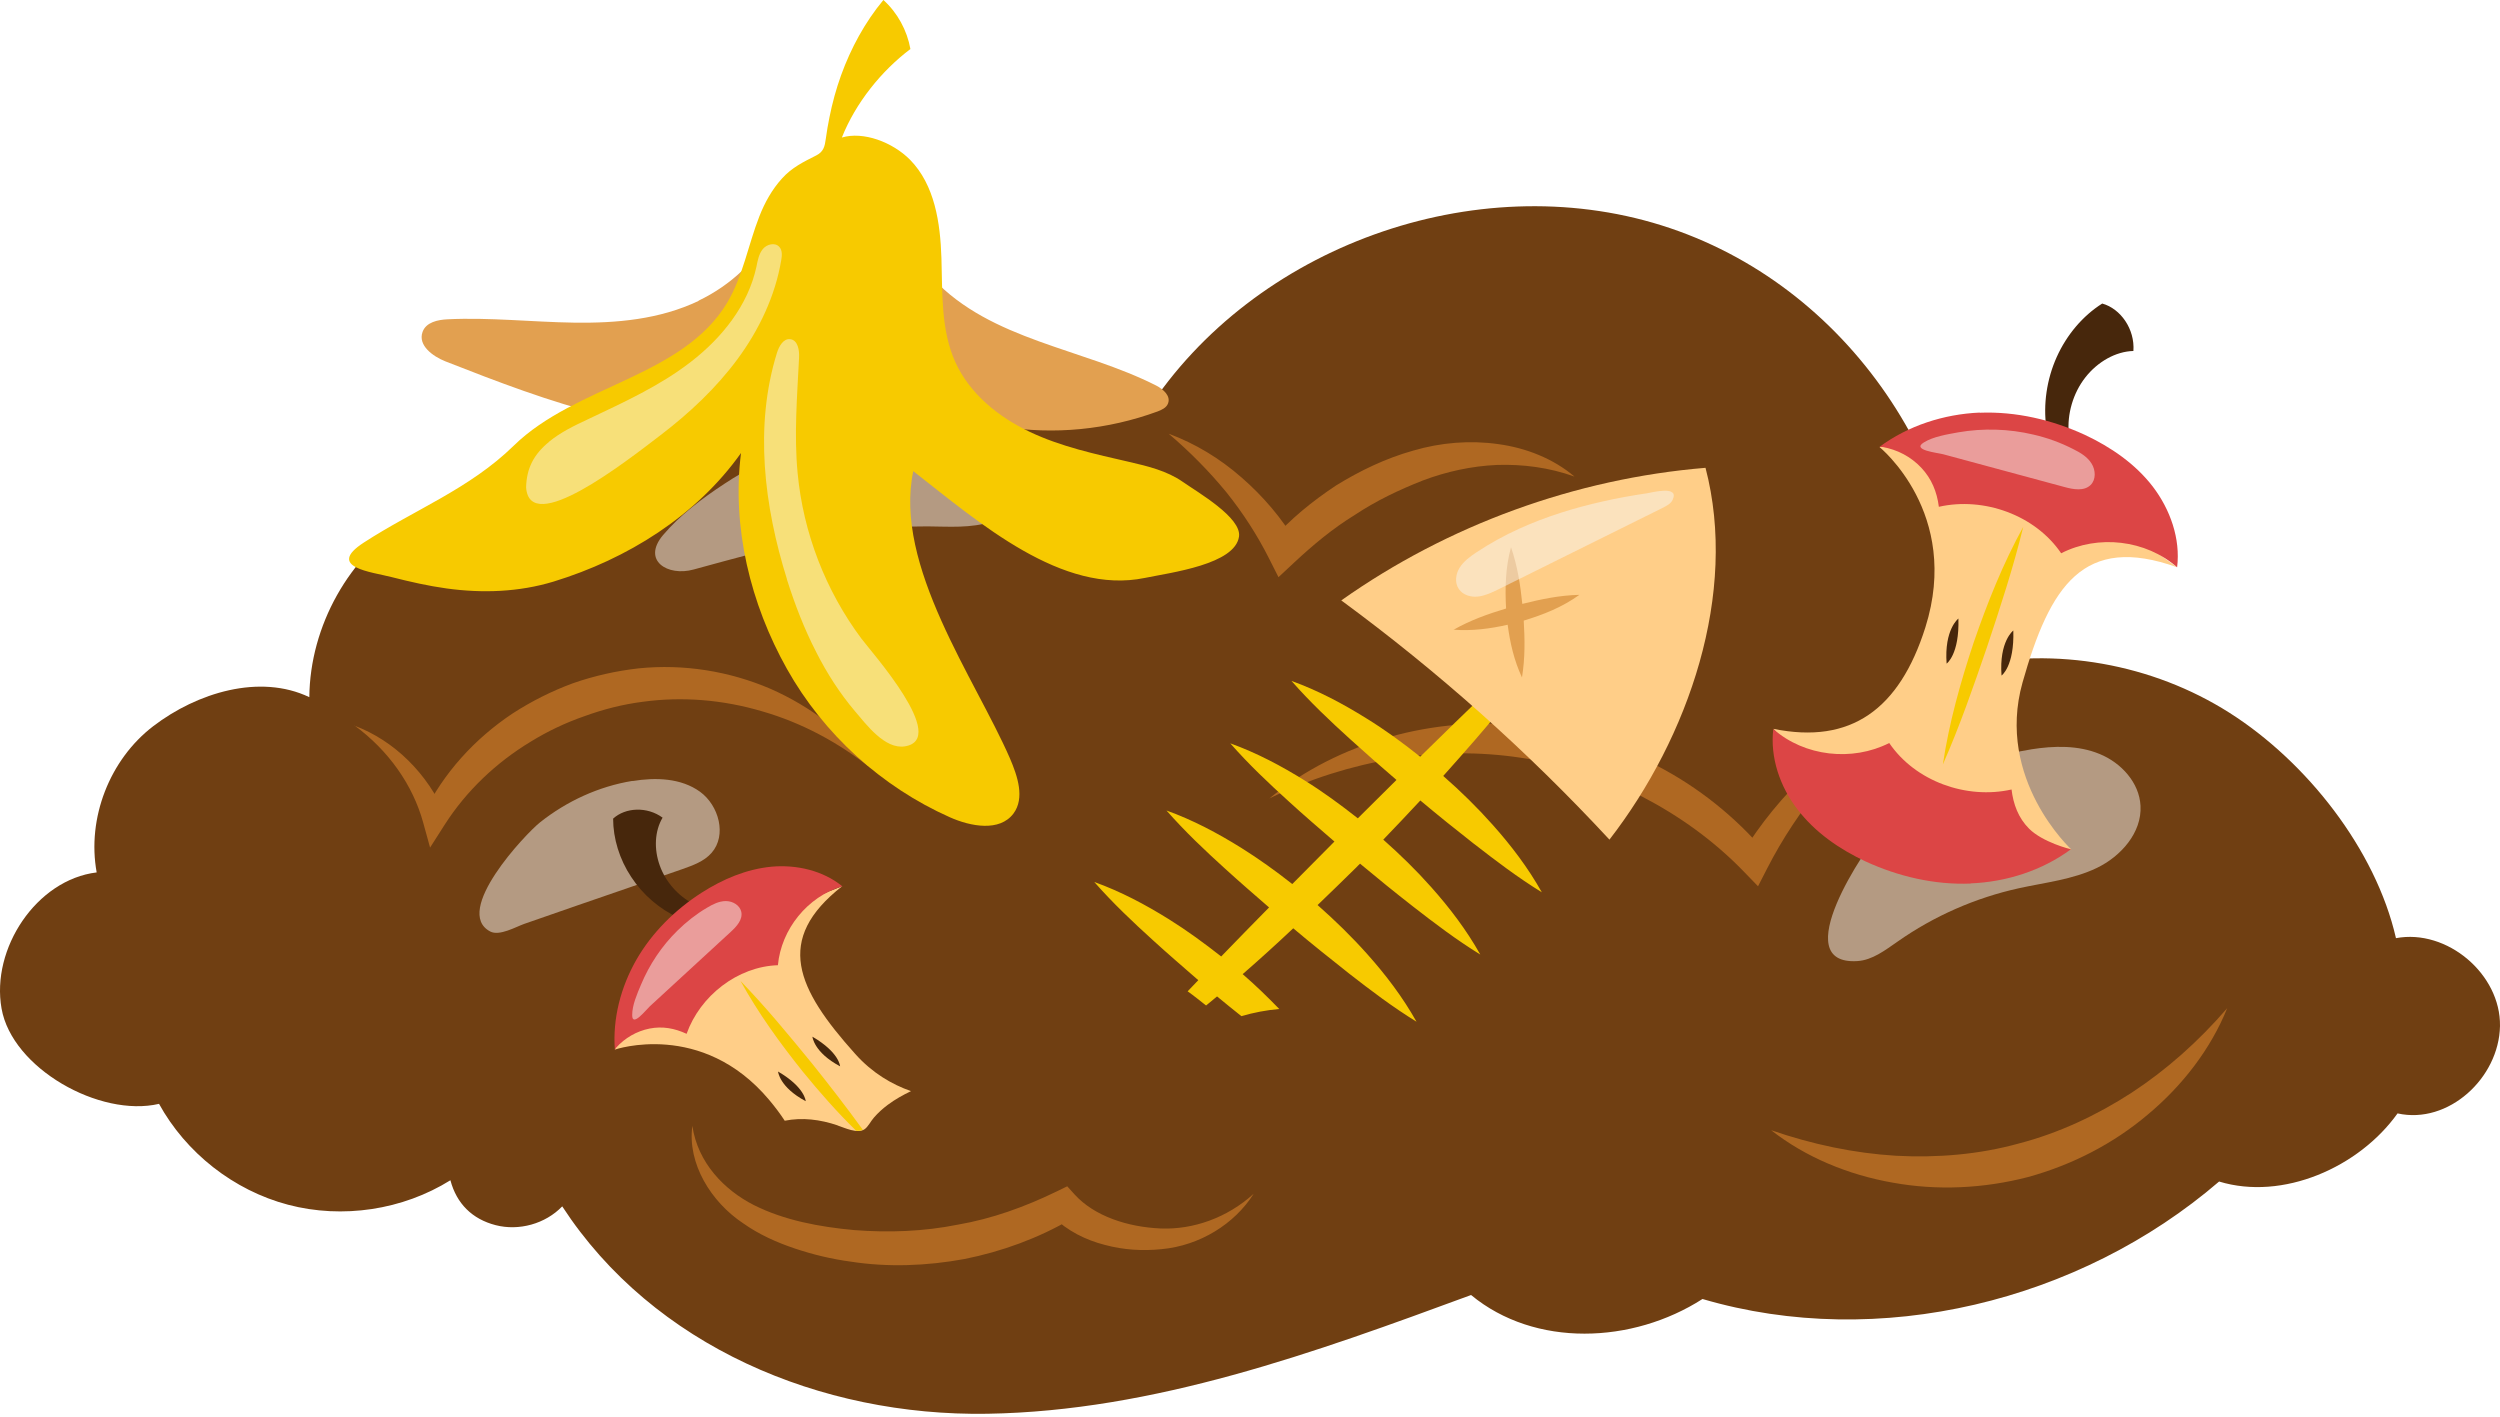
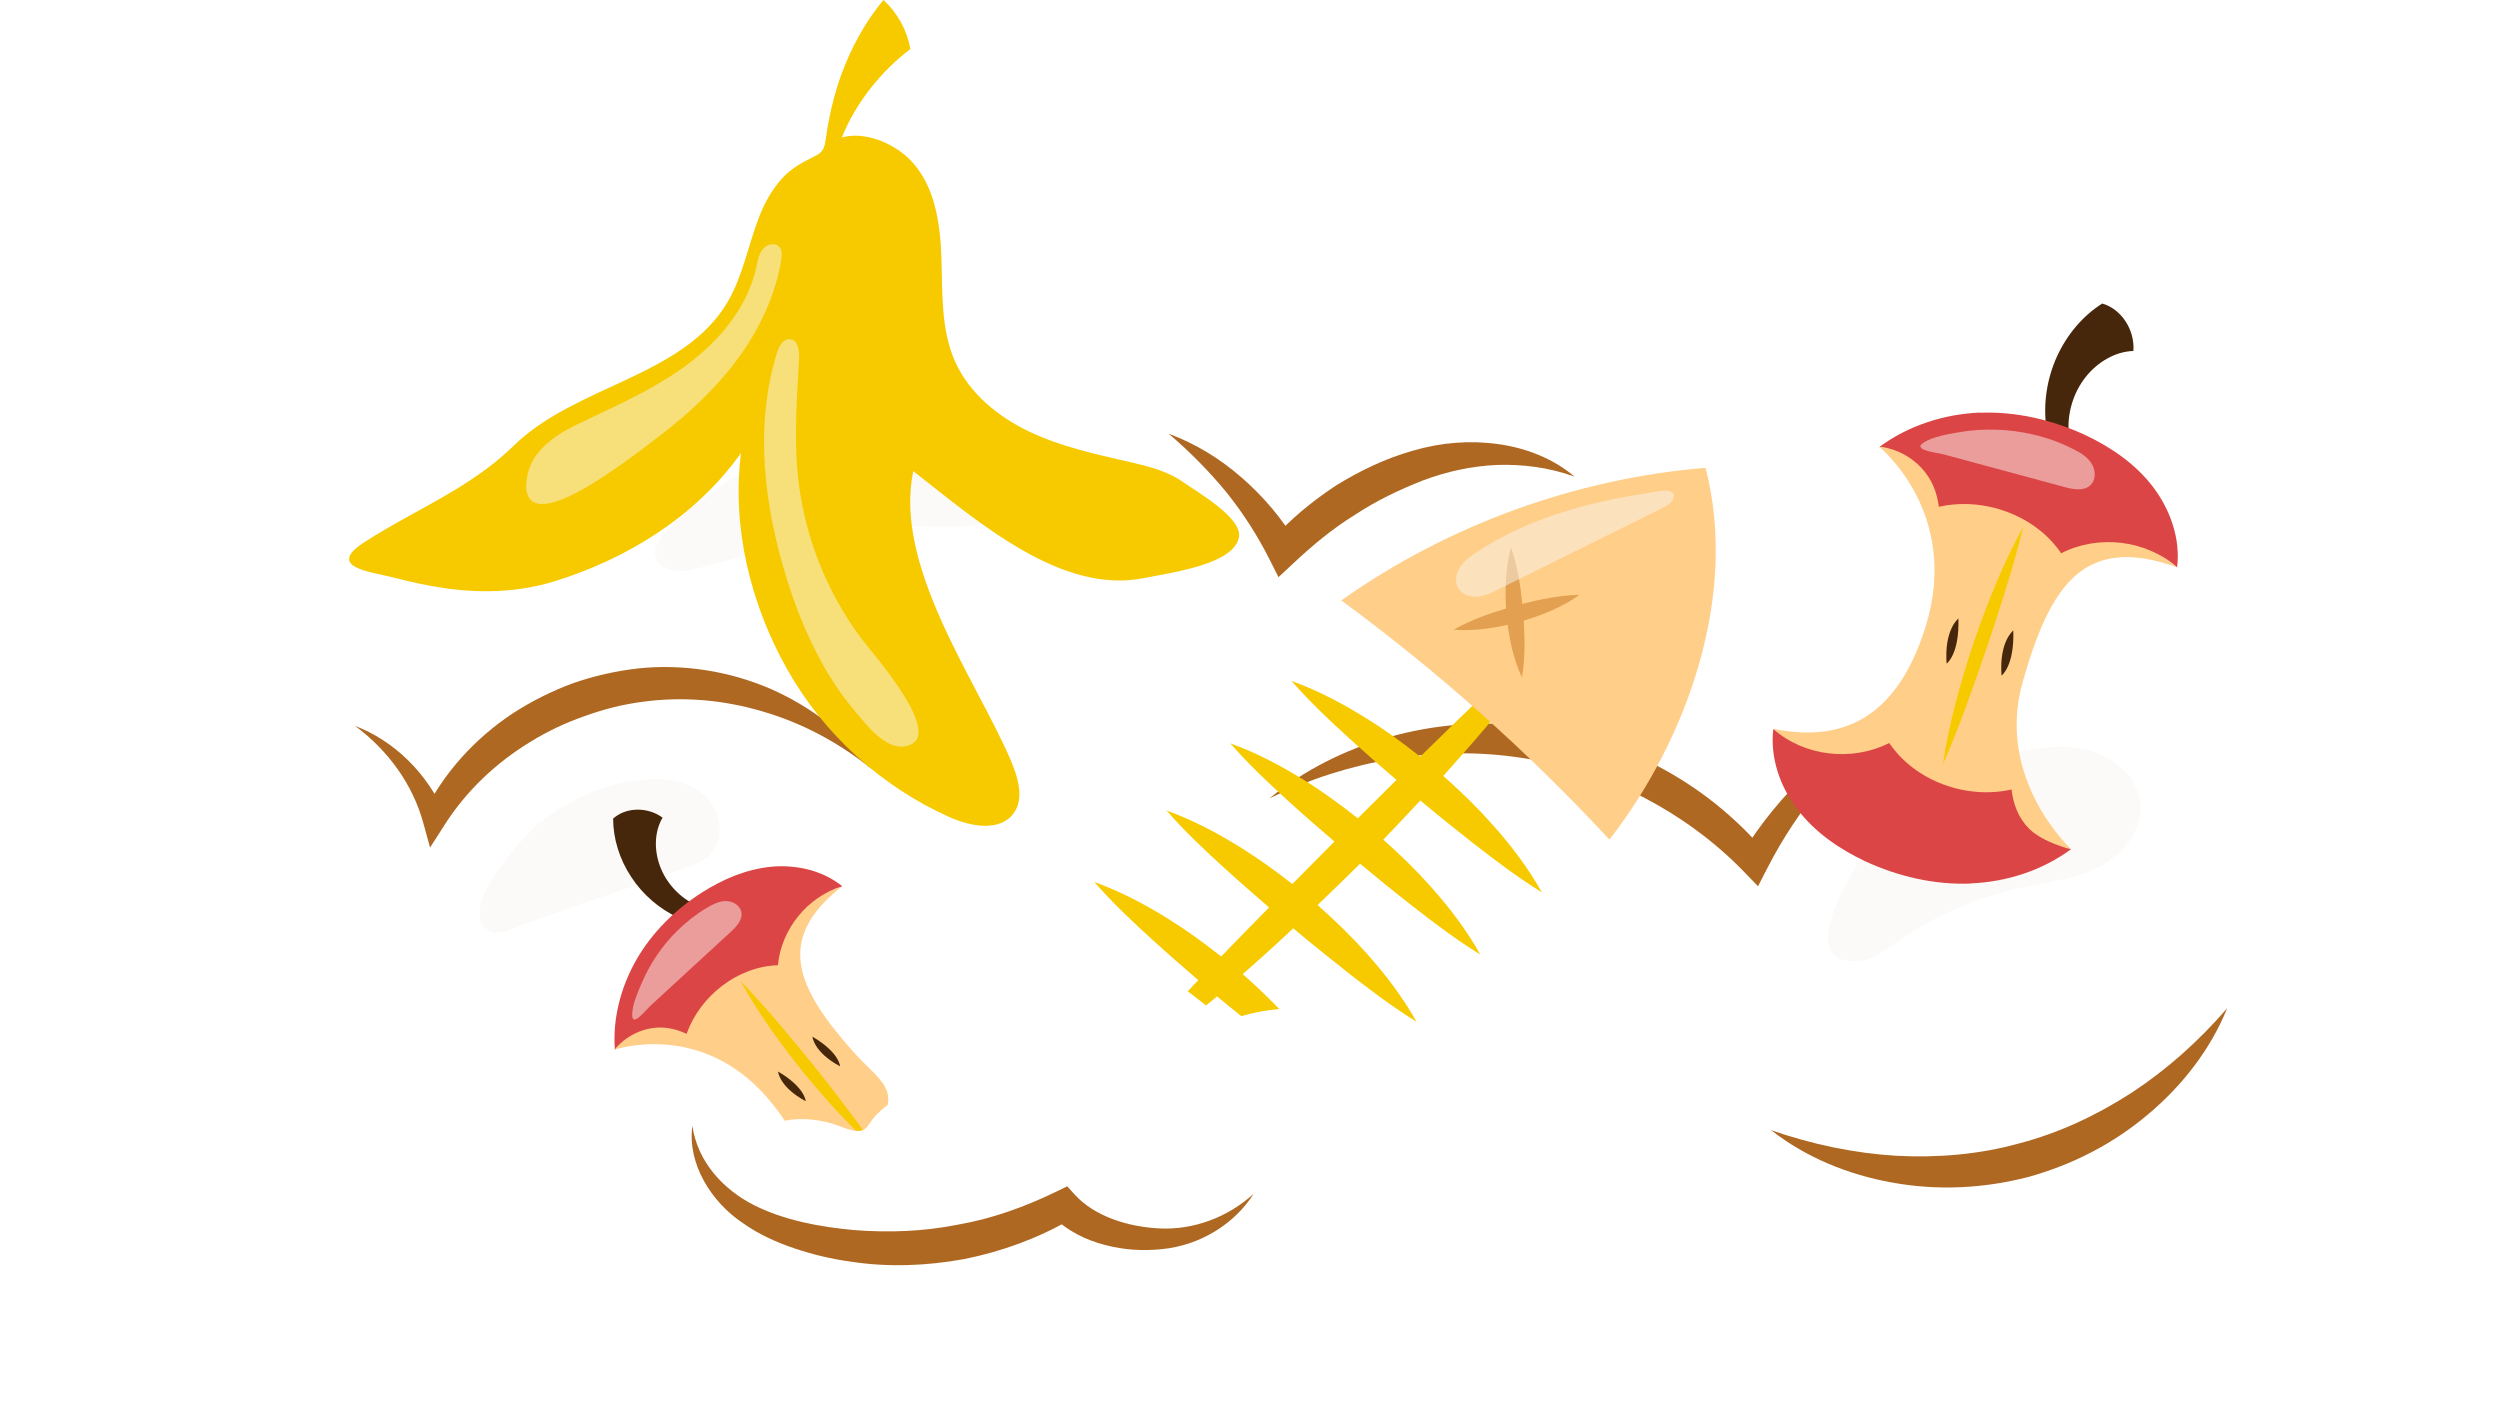
<svg xmlns="http://www.w3.org/2000/svg" width="591" height="335" viewBox="0 0 591 335" fill="none">
-   <path d="M37.554 260.875C43.947 272.54 55.264 281.42 68.124 284.807C80.983 288.193 95.196 286.049 106.476 279.012C107.943 284.543 111.628 288.193 117.155 289.623C122.682 291.053 128.924 289.322 132.91 285.183C154.455 318.258 194.011 334.852 233.416 334.213C272.859 333.573 310.761 319.763 347.76 306.142C362.875 318.635 385.924 317.694 402.468 307.083C444.168 319.349 491.657 307.647 524.595 279.313C539.635 283.904 557.646 276.002 566.783 263.208C578.778 265.88 590.772 254.855 590.998 242.55C591.186 230.284 578.477 219.522 566.407 221.78C561.594 200.746 545.238 180.05 527.039 168.498C508.803 156.909 485.979 152.882 464.885 157.473C466.389 111.19 436.948 67.128 392.805 53.281C348.662 39.434 296.397 58.248 271.205 97.08C251.84 86.13 226.122 83.872 204.163 87.334C182.204 90.796 161.486 101.859 146.408 118.227C131.218 110.927 111.101 113.636 96.813 122.554C82.525 131.472 73.275 147.953 73.125 164.811C61.393 159.204 46.579 163.757 36.239 171.659C25.898 179.561 20.521 193.446 22.853 206.239C8.602 207.97 -2.152 224.263 0.367 238.411C2.849 252.559 23.605 264.224 37.592 260.951L37.554 260.875Z" fill="#703F12" />
  <path d="M448.309 168.236C435.488 178.659 424.959 191.189 417.74 205.337L415.597 209.514L412.175 205.977C405.182 198.752 396.947 192.845 388.073 188.254C379.162 183.776 369.574 180.615 359.647 179.148C339.832 176.138 319.001 179.562 300.088 188.743C316.482 175.385 338.929 169.176 360.625 171.547C371.454 172.751 382.132 175.912 391.796 181.067C401.497 186.109 410.182 193.07 417.251 201.348L411.686 201.988C420.56 187.501 433.344 175.423 448.272 168.273L448.309 168.236Z" fill="#AF6822" />
  <path d="M276.286 102.538C282.528 104.833 288.356 108.37 293.47 112.848C298.583 117.288 303.095 122.556 306.592 128.501L300.651 127.711C305.013 122.706 310.277 118.454 315.842 114.767C321.52 111.267 327.611 108.332 334.078 106.526C340.583 104.607 347.502 104.043 354.157 104.984C360.812 105.887 367.242 108.445 372.205 112.66C366.114 110.477 359.948 109.725 353.894 109.913C347.84 110.176 341.937 111.493 336.41 113.563C330.77 115.783 325.317 118.379 320.279 121.728C315.128 124.889 310.465 128.765 306.028 132.904L302.231 136.441L300.05 132.113C297.267 126.582 293.883 121.314 289.898 116.347C285.874 111.456 281.362 106.865 276.324 102.575L276.286 102.538Z" fill="#AF6822" />
  <path d="M83.772 171.546C93.172 175.045 101.143 182.91 105.279 192.693L100.203 192.279C104.828 182.722 112.273 174.594 121.146 168.686C125.621 165.789 130.396 163.381 135.397 161.537C140.436 159.768 145.662 158.602 150.964 158C161.642 156.909 172.434 158.677 182.097 162.816C191.685 167.031 200.258 173.503 206.161 181.856C198.265 175.497 189.467 170.831 180.179 168.16C170.93 165.413 161.266 164.622 151.941 165.902C147.241 166.504 142.654 167.67 138.217 169.288C133.743 170.831 129.456 172.863 125.433 175.347C117.349 180.238 110.28 186.898 105.129 194.951L101.669 200.369L100.052 194.499C97.609 185.581 91.856 177.416 83.809 171.508L83.772 171.546Z" fill="#AF6822" />
  <path d="M163.671 266.144C164.949 274.874 171.191 281.308 178.222 284.883C185.404 288.495 193.714 290.038 201.911 290.791C210.108 291.43 218.38 291.129 226.426 289.511C234.51 288.119 242.294 285.297 249.663 281.722L252.295 280.443L254.063 282.399C258.725 287.517 266.584 290.076 274.405 290.414C282.075 290.715 290.122 287.893 296.363 282.211C291.851 289.361 283.617 294.478 274.555 295.306C270.156 295.757 265.606 295.494 261.169 294.29C256.732 293.161 252.333 291.016 248.799 287.517L253.198 288.194C245.415 292.747 236.804 295.87 227.968 297.639C219.094 299.257 209.957 299.633 201.046 298.241C196.571 297.639 192.21 296.585 187.923 295.155C183.674 293.726 179.426 291.844 175.665 289.173C168.07 284.13 162.468 275.024 163.671 266.182V266.144Z" fill="#AF6822" />
  <path d="M418.636 267.16C428.45 270.547 438.301 272.617 448.19 273.219C458.041 273.745 467.893 272.918 477.255 270.321C486.655 267.875 495.604 263.699 503.914 258.318C512.186 252.899 519.706 246.202 526.512 238.337C522.601 248.008 515.946 256.625 507.749 263.473C499.59 270.396 489.814 275.401 479.398 278.261C468.945 280.97 457.966 281.497 447.438 279.578C436.947 277.734 426.87 273.595 418.673 267.16H418.636Z" fill="#AF6822" />
  <g style="mix-blend-mode:soft-light" opacity="0.5">
    <path d="M226.98 100.542C230.627 100.956 234.387 101.596 237.546 103.477C240.742 105.321 243.299 108.595 243.449 112.282C243.675 117.362 239.275 121.689 234.425 123.307C229.574 124.925 224.348 124.474 219.272 124.436C200.472 124.323 182.123 129.704 163.961 134.634C157.833 136.327 151.704 132.526 156.705 126.543C160.69 121.802 166.067 117.776 171.218 114.39C181.634 107.504 193.591 102.875 205.961 101.032C212.917 99.978 219.986 99.79 226.98 100.542Z" fill="#F8F5F1" />
  </g>
  <g style="mix-blend-mode:soft-light" opacity="0.5">
    <path d="M149.532 184.641C154.985 183.738 161.001 183.926 165.475 187.162C169.95 190.399 171.867 197.473 168.22 201.612C166.453 203.644 163.783 204.584 161.226 205.487C152.992 208.347 144.757 211.207 136.523 214.029C132.349 215.497 128.138 216.926 123.964 218.394C122.009 219.071 118.061 221.367 115.88 220.2C106.931 215.459 124.265 197.096 127.686 194.387C134.003 189.383 141.523 185.921 149.495 184.604L149.532 184.641Z" fill="#F8F5F1" />
  </g>
  <g style="mix-blend-mode:soft-light" opacity="0.5">
    <path d="M480.111 177.154C485.526 176.288 491.278 176.138 496.354 178.245C501.431 180.315 505.755 185.018 506.018 190.512C506.356 196.833 501.393 202.44 495.678 205.187C489.962 207.934 483.495 208.611 477.329 209.966C467.026 212.223 457.175 216.551 448.564 222.609C445.631 224.641 442.623 226.974 439.089 227.199C422.169 228.253 440.969 200.37 444.955 196.043C454.129 186.072 466.763 179.261 480.149 177.154H480.111Z" fill="#F8F5F1" />
  </g>
-   <path d="M165.171 71.119C155.959 75.522 145.694 76.425 135.692 76.274C125.69 76.124 115.726 74.995 105.762 75.484C103.506 75.597 100.724 76.161 99.896 78.457C98.731 81.655 102.341 84.251 105.273 85.418C129.751 95.013 155.508 104.796 181.565 100.544C190.589 99.077 199.5 95.916 208.6 95.879C218.226 95.879 227.475 99.303 236.951 100.845C249.133 102.84 261.842 101.598 273.649 97.271C274.626 96.895 275.755 96.405 276.131 95.352C276.807 93.583 274.965 92.003 273.386 91.175C255.826 82.257 234.356 80.526 220.557 65.889C216.91 62.051 214.014 57.46 210.668 53.321C207.321 49.182 203.373 45.344 198.485 43.613C195.064 42.409 189.837 42.108 186.679 44.591C184.047 46.699 184.347 50.273 183.031 53.321C179.535 61.373 172.541 67.544 165.133 71.082L165.171 71.119Z" fill="#E2A050" />
  <path d="M279.594 113.9C275.871 111.304 271.359 110.213 266.96 109.197C258.951 107.353 250.867 105.622 243.422 102.085C236.015 98.586 229.209 93.055 225.825 85.567C222.403 77.966 222.817 69.311 222.554 60.995C222.29 52.679 220.974 43.724 215.146 37.779C210.973 33.564 204.054 31.006 199.016 32.511C202.287 24.308 208.34 16.782 215.221 11.589C214.432 7.187 212.176 3.01 208.829 0C204.468 5.268 201.159 11.364 198.828 17.798C197.662 21.034 196.76 24.345 196.083 27.732C195.744 29.425 195.443 31.119 195.218 32.812C194.992 34.58 194.691 35.86 192.999 36.725C189.954 38.268 187.209 39.585 184.878 42.181C182.509 44.778 180.779 47.901 179.501 51.174C176.869 57.91 175.628 65.285 171.943 71.494C161.452 89.141 136.11 91.023 121.445 105.359C111.03 115.556 97.983 120.485 85.988 128.274C76.964 134.144 87.868 135.198 92.643 136.44C96.93 137.531 101.216 138.509 105.578 139.111C114.038 140.278 122.649 139.977 130.846 137.493C148.292 132.15 164.611 121.991 175.177 107.09C172.958 124.587 177.395 142.761 186.043 158.151C194.691 173.541 208.378 185.996 224.509 193.183C229.472 195.403 236.315 196.682 239.587 192.318C242.294 188.668 240.564 183.513 238.759 179.298C230.562 160.447 211.198 133.693 215.898 111.379C231.653 123.684 251.055 140.654 270.607 136.628C277.074 135.311 291.964 133.392 292.904 126.845C293.543 122.367 283.203 116.422 279.481 113.825L279.594 113.9Z" fill="#F7CA00" />
  <g style="mix-blend-mode:soft-light" opacity="0.5">
    <path d="M129.709 104.494C132.492 102.199 135.763 100.619 138.997 99.113C147.382 95.125 155.955 91.249 163.287 85.567C170.656 79.885 176.861 72.172 178.816 63.066C179.117 61.598 179.38 60.055 180.32 58.889C181.26 57.722 183.215 57.233 184.23 58.362C184.982 59.19 184.87 60.432 184.682 61.523C183.253 69.989 179.455 77.966 174.379 84.852C169.303 91.738 162.948 97.684 156.143 102.876C147.645 109.386 125.197 126.921 124.37 115.218C124.483 110.741 126.137 107.467 129.747 104.494H129.709Z" fill="#F8F5F1" />
  </g>
  <g style="mix-blend-mode:soft-light" opacity="0.5">
    <path d="M186.039 136.929C180.624 119.62 178.293 100.731 183.67 83.422C184.159 81.842 185.211 79.96 186.828 80.186C188.633 80.412 189.009 82.82 188.896 84.626C188.445 93.695 187.693 102.801 188.558 111.831C189.874 125.942 195.176 139.639 203.636 150.965C206.042 154.201 224.429 174.746 213.901 176.439C209.201 177.191 204.801 171.284 202.169 168.198C198.56 163.946 195.514 159.205 192.995 154.238C190.137 148.707 187.881 142.837 186.001 136.892L186.039 136.929Z" fill="#F8F5F1" />
  </g>
  <path d="M348.589 199.581C353.665 203.532 358.816 207.445 364.494 210.945C361.222 205.112 357.237 199.882 352.875 194.99C349.228 190.889 345.317 187.051 341.181 183.438C343.663 180.654 346.145 177.869 348.589 175.047C357.5 164.737 366.073 154.088 373.856 142.838C363.591 151.868 353.778 161.313 344.039 170.758C341.257 173.467 338.512 176.176 335.729 178.886C331.631 175.612 327.419 172.526 322.945 169.779C317.38 166.318 311.59 163.232 305.31 160.974C309.71 165.979 314.41 170.419 319.185 174.746C322.795 178.02 326.442 181.218 330.127 184.379C327.081 187.389 324.035 190.4 320.99 193.448C316.967 190.287 312.83 187.239 308.469 184.53C302.904 181.068 297.113 177.982 290.834 175.725C295.233 180.729 299.933 185.169 304.709 189.497C308.243 192.733 311.853 195.818 315.462 198.941C315.312 199.092 315.199 199.205 315.049 199.355C311.853 202.554 308.694 205.79 305.498 208.988C301.625 205.94 297.602 203.043 293.391 200.409C287.826 196.947 282.036 193.861 275.756 191.604C280.156 196.608 284.856 201.048 289.631 205.376C293.053 208.499 296.549 211.509 300.009 214.519C296.211 218.357 292.451 222.233 288.691 226.109C284.705 222.986 280.607 219.975 276.32 217.304C270.755 213.842 264.965 210.757 258.686 208.499C263.085 213.503 267.785 217.944 272.56 222.271C276.095 225.507 279.704 228.592 283.276 231.715C282.449 232.581 281.584 233.484 280.757 234.349C282.261 235.403 283.652 236.569 285.119 237.698C285.984 236.983 286.848 236.268 287.713 235.554C289.593 237.134 291.548 238.677 293.466 240.219C296.399 239.354 299.407 238.789 302.415 238.526C299.633 235.666 296.775 232.882 293.767 230.286C297.828 226.748 301.813 223.136 305.724 219.449C310.048 223.099 314.485 226.636 318.959 230.173C324.035 234.124 329.187 238.037 334.864 241.536C331.593 235.704 327.608 230.474 323.246 225.582C319.561 221.443 315.613 217.605 311.477 213.955C314.56 210.982 317.643 208.01 320.689 204.999C320.952 204.736 321.215 204.435 321.516 204.172C325.615 207.596 329.788 210.982 334.037 214.294C339.113 218.244 344.265 222.158 349.942 225.657C346.671 219.825 342.685 214.595 338.324 209.703C334.789 205.714 330.992 202.027 327.006 198.49C329.939 195.442 332.872 192.356 335.767 189.233C339.94 192.733 344.189 196.157 348.476 199.506L348.589 199.581Z" fill="#F7CA00" />
  <path d="M403.183 110.591C372.389 113.15 342.308 124.1 317.078 141.935C340.014 158.793 361.108 177.607 380.473 198.49C399.236 174.258 410.929 140.242 403.183 110.591Z" fill="#FFCE88" />
  <path d="M343.59 148.896C347.613 146.601 351.787 145.133 356.036 143.854C355.772 139.037 355.885 134.183 357.201 129.367C358.743 133.845 359.42 138.322 359.871 142.763C364.233 141.671 368.632 140.731 373.369 140.618C369.309 143.553 364.797 145.321 360.209 146.713C360.472 151.116 360.548 155.556 359.796 160.147C357.916 156.121 356.976 151.944 356.412 147.692C352.238 148.633 347.989 149.197 343.59 148.858V148.896Z" fill="#E2A050" />
  <g style="mix-blend-mode:soft-light" opacity="0.5">
    <path d="M348.922 130.646C347.455 131.624 345.989 132.715 345.049 134.22C344.109 135.725 343.846 137.757 344.861 139.225C345.801 140.655 347.681 141.219 349.373 141.031C351.065 140.843 352.644 140.09 354.186 139.338C367.195 132.903 380.205 126.431 393.177 119.997C394.042 119.545 394.982 119.056 395.396 118.191C397.126 114.654 390.583 116.422 389.342 116.61C385.845 117.137 382.386 117.739 378.964 118.529C372.196 120.034 365.504 122.104 359.187 124.964C355.615 126.582 352.193 128.463 348.922 130.646Z" fill="#F8F5F1" />
  </g>
  <path d="M483.767 101.183C482.978 95.651 483.842 89.668 486.211 84.401C488.58 79.133 492.378 74.655 496.965 71.758C501.327 72.962 504.711 77.816 504.335 82.971C500.123 83.084 495.874 85.529 492.979 89.217C490.084 92.904 488.618 97.909 489.069 102.537C487.302 101.296 485.948 101.183 483.767 101.183Z" fill="#47270C" />
  <path d="M444.285 105.66C444.285 105.66 463.687 121.275 455.152 148.33C449.023 167.708 437.517 176.024 419.243 172.299L432.742 188.141L465.868 202.966L489.632 200.784C489.632 200.784 471.696 184.227 478.126 161.349C484.593 138.509 492.527 126.167 514.674 134.106L490.722 116.722L458.987 106.864C453.61 106.224 446.504 104.644 444.323 105.697L444.285 105.66Z" fill="#FFCE88" />
  <path d="M478.314 124.476C475.945 134.184 472.862 143.554 469.741 152.923C466.545 162.255 463.311 171.587 459.288 180.73C460.755 170.872 463.462 161.276 466.583 151.869C469.816 142.5 473.501 133.243 478.314 124.514V124.476Z" fill="#F7CA00" />
  <path d="M475.949 149.047C475.949 149.047 472.56 151.607 473.163 159.703C473.163 159.703 476.213 157.557 475.949 149.047Z" fill="#47270C" />
  <path d="M462.967 146.223C462.967 146.223 459.578 148.784 460.18 156.88C460.18 156.88 463.23 154.733 462.967 146.223Z" fill="#47270C" />
  <path d="M468.008 97.57C476.544 97.231 485.079 99.225 492.862 102.8C499.029 105.697 504.781 109.648 508.918 115.029C513.054 120.448 515.498 127.371 514.671 134.107C507.263 127.597 495.983 126.318 487.26 130.795C481.131 121.765 468.986 117.4 458.345 119.808C457.894 116.233 456.615 113.148 454.171 110.551C451.727 107.955 448.493 106.262 444.959 105.66C444.959 105.66 444.658 105.66 444.282 105.66C451.088 100.618 459.51 97.908 468.008 97.532V97.57Z" fill="#DC4545" />
  <path d="M465.868 208.873C457.333 209.212 448.797 207.218 441.014 203.643C434.847 200.746 429.094 196.795 424.958 191.376C420.785 185.995 418.416 179.072 419.205 172.336C426.575 178.846 437.855 180.088 446.616 175.648C452.745 184.678 464.853 189.043 475.531 186.635C475.945 190.135 477.148 193.371 479.667 195.892C482.863 199.09 489.406 200.783 489.594 200.746C482.788 205.788 474.328 208.497 465.83 208.836L465.868 208.873Z" fill="#DC4545" />
  <g style="mix-blend-mode:soft-light" opacity="0.5">
    <path d="M490.155 106.188C491.81 107.016 493.464 107.994 494.442 109.575C495.419 111.118 495.532 113.375 494.216 114.655C492.675 116.16 490.155 115.708 488.087 115.144C478.537 112.548 468.986 109.989 459.398 107.392C457.969 107.016 451.84 106.414 454.773 104.608C457.067 103.178 460.338 102.689 462.97 102.2C468.836 101.184 474.889 101.372 480.642 102.726C483.951 103.479 487.147 104.646 490.155 106.188Z" fill="#F8F5F1" />
  </g>
  <path d="M160.435 216.963C155.998 214.969 151.975 211.545 149.23 207.331C146.447 203.154 144.943 198.225 144.943 193.521C147.876 190.849 152.99 190.624 156.637 193.295C154.757 196.456 154.569 200.708 155.96 204.584C157.314 208.422 160.322 211.846 163.969 213.69C162.24 214.405 161.525 215.383 160.51 216.963H160.435Z" fill="#47270C" />
-   <path d="M198.031 266.07C199.723 266.635 202.693 268.064 204.348 266.973C205.213 266.409 205.889 264.979 206.604 264.189C207.581 263.06 208.672 262.082 209.875 261.179C211.642 259.862 213.485 258.846 215.365 257.943C210.853 256.362 206.19 253.653 202.167 249.138C188.33 233.71 182.953 222.12 199.121 209.477L175.132 219.035L153.061 237.849C150.09 241.499 145.616 246.014 145.353 248.122C145.353 248.122 165.92 241.085 181.825 260.012C183.216 261.668 184.457 263.323 185.51 264.941C189.646 264.114 193.857 264.64 197.993 266.033L198.031 266.07Z" fill="#FFCE88" />
+   <path d="M198.031 266.07C199.723 266.635 202.693 268.064 204.348 266.973C205.213 266.409 205.889 264.979 206.604 264.189C207.581 263.06 208.672 262.082 209.875 261.179C210.853 256.362 206.19 253.653 202.167 249.138C188.33 233.71 182.953 222.12 199.121 209.477L175.132 219.035L153.061 237.849C150.09 241.499 145.616 246.014 145.353 248.122C145.353 248.122 165.92 241.085 181.825 260.012C183.216 261.668 184.457 263.323 185.51 264.941C189.646 264.114 193.857 264.64 197.993 266.033L198.031 266.07Z" fill="#FFCE88" />
  <path d="M202.433 267.311C202.997 267.348 203.523 267.31 203.974 267.085C200.102 261.742 196.116 256.586 192.017 251.469C186.565 244.809 181.113 238.149 175.06 231.902C179.271 239.541 184.347 246.54 189.761 253.313C193.747 258.205 197.921 262.946 202.433 267.348V267.311Z" fill="#F7CA00" />
  <path d="M192.056 245.073C192.056 245.073 192.356 248.763 198.598 252.077C198.598 252.077 198.448 248.801 192.056 245.073Z" fill="#47270C" />
  <path d="M183.931 253.314C183.931 253.314 184.232 257.004 190.473 260.318C190.473 260.318 190.323 257.042 183.931 253.314Z" fill="#47270C" />
  <path d="M150.431 226.899C154.153 220.427 159.605 215.046 165.885 211.02C170.885 207.821 176.488 205.451 182.391 204.886C188.294 204.359 194.536 205.789 199.123 209.515C190.889 211.96 184.685 219.674 183.895 228.178C174.382 228.479 165.508 235.403 162.312 244.396C159.492 243.079 156.597 242.552 153.552 243.154C150.506 243.756 147.723 245.374 145.655 247.67C145.655 247.67 145.505 247.858 145.355 248.196C144.791 240.821 146.746 233.371 150.431 226.899Z" fill="#DC4545" />
  <g style="mix-blend-mode:soft-light" opacity="0.5">
    <path d="M167.125 214.595C168.516 213.768 169.982 213.015 171.599 213.015C173.216 213.015 174.908 213.993 175.246 215.574C175.622 217.417 174.118 219.035 172.727 220.315C166.373 226.147 160.018 232.017 153.664 237.85C152.724 238.715 149.415 242.967 149.452 239.957C149.452 237.586 150.618 234.952 151.52 232.807C153.513 228.029 156.446 223.626 160.131 220.014C162.237 217.944 164.568 216.1 167.125 214.595Z" fill="#F8F5F1" />
  </g>
</svg>